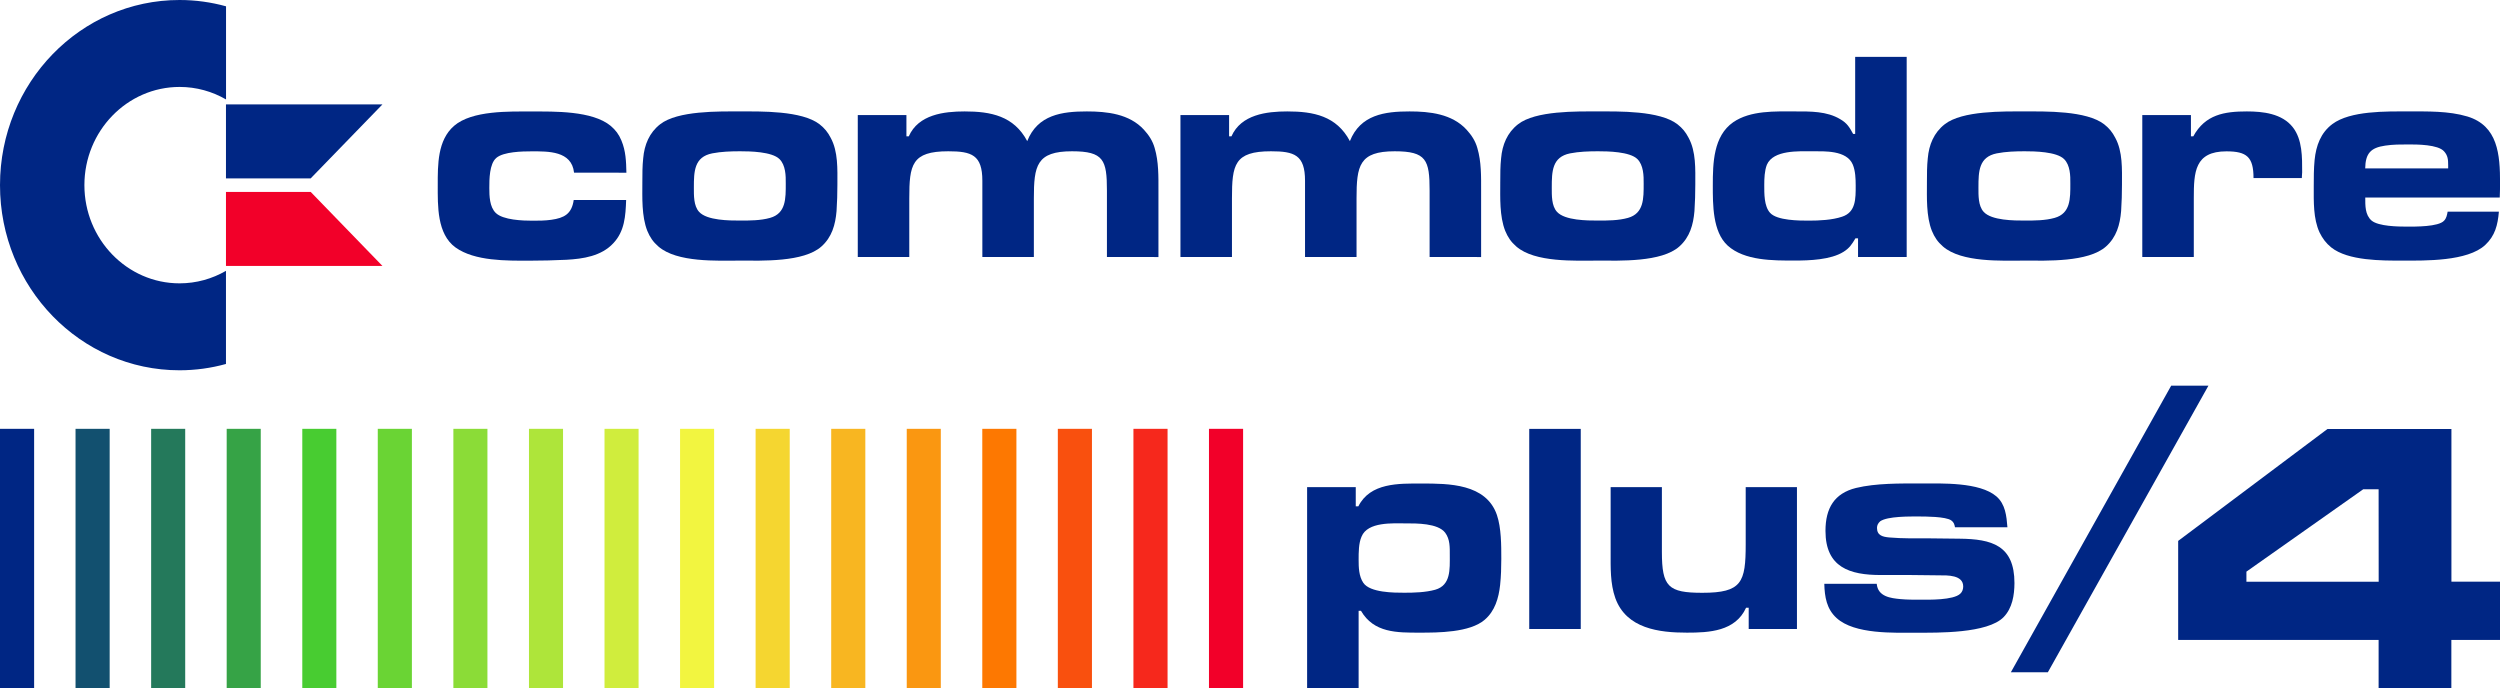
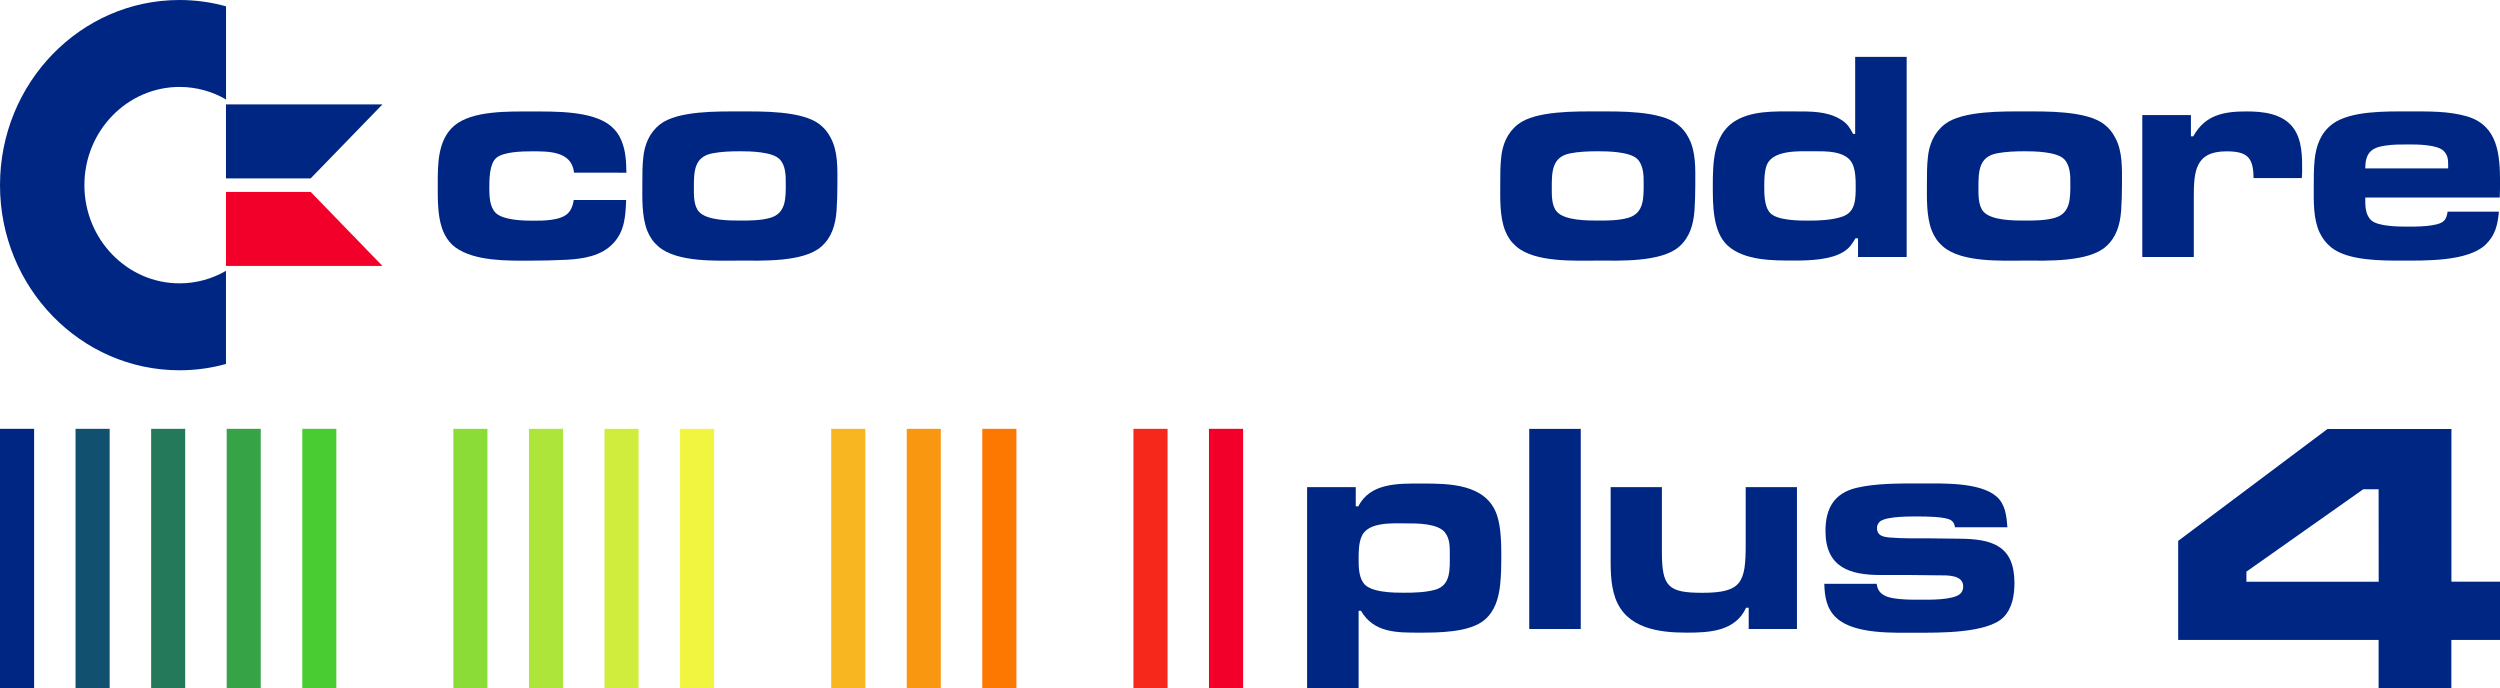
<svg xmlns="http://www.w3.org/2000/svg" version="1.1" id="Layer_1" x="0px" y="0px" viewBox="0 0 3839 1056.7" style="enable-background:new 0 0 3839 1056.7;" xml:space="preserve">
  <style type="text/css">
	.st0{fill-rule:evenodd;clip-rule:evenodd;fill:#14A3FD;}
	.st1{fill-rule:evenodd;clip-rule:evenodd;fill:#21ADCA;}
	.st2{fill-rule:evenodd;clip-rule:evenodd;fill:#2EB897;}
	.st3{fill-rule:evenodd;clip-rule:evenodd;fill:#3BC264;}
	.st4{fill-rule:evenodd;clip-rule:evenodd;fill:#48CC31;}
	.st5{fill-rule:evenodd;clip-rule:evenodd;fill:#6AD434;}
	.st6{fill-rule:evenodd;clip-rule:evenodd;fill:#8BDC37;}
	.st7{fill-rule:evenodd;clip-rule:evenodd;fill:#AEE53A;}
	.st8{fill-rule:evenodd;clip-rule:evenodd;fill:#D0ED3D;}
	.st9{fill-rule:evenodd;clip-rule:evenodd;fill:#F2F540;}
	.st10{fill-rule:evenodd;clip-rule:evenodd;fill:#F5D630;}
	.st11{fill-rule:evenodd;clip-rule:evenodd;fill:#F8B621;}
	.st12{fill-rule:evenodd;clip-rule:evenodd;fill:#FA9711;}
	.st13{fill-rule:evenodd;clip-rule:evenodd;fill:#FD7801;}
	.st14{fill-rule:evenodd;clip-rule:evenodd;fill:#F9500E;}
	.st15{fill-rule:evenodd;clip-rule:evenodd;fill:#F6281C;}
	.st16{fill-rule:evenodd;clip-rule:evenodd;fill:#F20029;}
	.st17{fill:#002684;}
	.st18{fill:#F20029;}
	.st19{fill-rule:evenodd;clip-rule:evenodd;fill:#002684;}
	.st20{fill-rule:evenodd;clip-rule:evenodd;fill:#12506F;}
	.st21{fill-rule:evenodd;clip-rule:evenodd;fill:#24795B;}
	.st22{fill-rule:evenodd;clip-rule:evenodd;fill:#36A346;}
	.st23{fill:#FFFFFF;}
	.st24{fill-rule:evenodd;clip-rule:evenodd;fill:#3E3632;}
	.st25{fill:#282422;}
	.st26{fill:url(#SVGID_1_);}
	.st27{fill:url(#SVGID_00000151529609731164892720000014023394329558692536_);}
	.st28{fill:url(#SVGID_00000147931808338305316200000008151310868900668596_);}
	.st29{fill:url(#SVGID_00000078727216918654563890000012134251519606366645_);}
	.st30{fill:url(#SVGID_00000020370745812782191250000014868515886703785108_);}
	.st31{fill:url(#SVGID_00000005232590596123167680000001670880307386184877_);}
	.st32{fill:url(#SVGID_00000178192135680645730910000008521966721006859411_);}
	.st33{fill:url(#SVGID_00000167393446657462517380000014455985530164215447_);}
	.st34{fill:url(#SVGID_00000101084646875133305890000017785837636025211293_);}
	.st35{fill:url(#SVGID_00000123414678185322913250000003648016752775935131_);}
	.st36{fill:url(#SVGID_00000050635902838029324810000016576874392597467040_);}
	.st37{fill:url(#SVGID_00000096025259208660315200000001182247101663508889_);}
	.st38{fill:url(#SVGID_00000129184072884069641460000013428006802030075041_);}
	.st39{fill:url(#SVGID_00000054261762878587734540000011112627444457839254_);}
	.st40{fill:url(#SVGID_00000019654969539410911200000003256333973611767978_);}
	.st41{fill:url(#SVGID_00000065778475785520447280000008463699719822860195_);}
	.st42{fill:url(#SVGID_00000149362083060639456580000002702432929147628470_);}
	.st43{fill:url(#SVGID_00000081638357707037978890000016182078169314233732_);}
	.st44{fill-rule:evenodd;clip-rule:evenodd;fill:#FFFFFF;}
	.st45{fill:url(#SVGID_00000008145421422700031030000005212146697265753737_);}
	.st46{fill:url(#SVGID_00000137093025146749828100000017691593156916486065_);}
	.st47{fill:url(#SVGID_00000114773209280231291050000013264373280261574303_);}
	.st48{fill:url(#SVGID_00000174566612496576803520000001216894044827322299_);}
	.st49{fill:url(#SVGID_00000141428944161801107090000000083048465668973471_);}
	.st50{fill:url(#SVGID_00000056417224370480610300000010664009074028478908_);}
	.st51{fill:url(#SVGID_00000125580126895110134980000000928096386630707643_);}
	.st52{fill:url(#SVGID_00000037689695482216845720000018157223603913308833_);}
	.st53{fill:url(#SVGID_00000037665110595334128420000015593163450233835164_);}
	.st54{fill:url(#SVGID_00000094594330129409755970000008489216185273191048_);}
	.st55{fill:url(#SVGID_00000005976404263412576160000010908530545676796602_);}
	.st56{fill:url(#SVGID_00000056418705799166815240000001060528739435207811_);}
	.st57{fill:url(#SVGID_00000155835328624846039660000008097297887440064393_);}
	.st58{fill:url(#SVGID_00000135676645607343716590000005746888532405864369_);}
	.st59{fill:url(#SVGID_00000142865717777344692080000010163232521176851078_);}
	.st60{fill:url(#SVGID_00000029045570317285558340000014045270282934872250_);}
	.st61{fill:url(#SVGID_00000089552167227631739650000008934367406223412639_);}
	.st62{fill:url(#SVGID_00000108278852255211343250000014150353662266325662_);}
</style>
  <g>
    <g>
      <g>
        <g>
          <g>
            <g>
              <g>
                <polygon class="st19" points="52.4,658.5 52.4,658.5 52.4,1056.7 0,1056.7 0,658.5        " />
                <polygon class="st20" points="168.4,658.5 168.4,658.5 168.4,1056.7 116,1056.7 116,658.5        " />
                <polygon class="st21" points="284.4,658.5 284.4,658.5 284.4,1056.7 232.1,1056.7 232.1,658.5        " />
                <polygon class="st22" points="400.4,658.5 400.4,658.5 400.4,1056.7 348.1,1056.7 348.1,658.5        " />
                <polygon class="st4" points="516.5,658.5 516.5,658.5 516.5,1056.7 464.2,1056.7 464.2,658.5        " />
              </g>
            </g>
          </g>
          <g>
-             <polygon class="st5" points="632.5,658.5 632.5,658.5 632.5,1056.7 580.1,1056.7 580.1,658.5      " />
-           </g>
+             </g>
          <g>
            <polygon class="st6" points="748.5,658.5 748.5,658.5 748.5,1056.7 696.2,1056.7 696.2,658.5      " />
          </g>
          <g>
            <polygon class="st7" points="864.6,658.5 864.6,658.5 864.6,1056.7 812.3,1056.7 812.3,658.5      " />
          </g>
          <g>
            <polygon class="st8" points="980.6,658.5 980.6,658.5 980.6,1056.7 928.3,1056.7 928.3,658.5      " />
          </g>
        </g>
        <g>
          <g>
            <polygon class="st9" points="1096.6,658.5 1096.6,658.5 1096.6,1056.7 1044.3,1056.7 1044.3,658.5      " />
          </g>
          <g>
-             <polygon class="st10" points="1212.7,658.5 1212.7,658.5 1212.7,1056.7 1160.3,1056.7 1160.3,658.5      " />
-           </g>
+             </g>
          <g>
            <polygon class="st11" points="1328.8,658.5 1328.8,658.5 1328.8,1056.7 1276.4,1056.7 1276.4,658.5      " />
          </g>
          <g>
            <polygon class="st12" points="1444.7,658.5 1444.7,658.5 1444.7,1056.7 1392.4,1056.7 1392.4,658.5      " />
          </g>
        </g>
        <g>
          <g>
            <polygon class="st13" points="1560.8,658.5 1560.8,658.5 1560.8,1056.7 1508.4,1056.7 1508.4,658.5      " />
-             <polygon class="st14" points="1676.8,658.5 1676.8,658.5 1676.8,1056.7 1624.4,1056.7 1624.4,658.5      " />
            <polygon class="st15" points="1792.9,658.5 1792.9,658.5 1792.9,1056.7 1740.5,1056.7 1740.5,658.5      " />
            <polygon class="st16" points="1908.9,658.5 1908.9,658.5 1908.9,1056.7 1856.5,1056.7 1856.5,658.5      " />
          </g>
        </g>
      </g>
      <g>
        <g>
          <path class="st17" d="M881.5,265.1c-3.6-33.6-39.8-32.7-65.3-32.7c-13.9,0-42.9,0.5-54.1,10.1c-10.7,9.2-10.7,33.2-10.7,46.1      c0,12.4,0.4,29,9.8,38.3c11.2,11.1,42,12,56.3,12c9.8,0,19.2,0,29.1-1.4c19.7-2.8,31.3-8.8,34.4-30.4h80.5      c-0.9,24.4-2.2,47.9-19.7,66.4c-18.3,19.8-46.5,24-72,25.4c-19.2,0.9-38,1.4-57.2,1.4c-34.4,0-83.6,0.9-113.1-20.3      c-28.6-20.7-27.3-64.1-27.3-95.9c0-31.3-0.4-68.7,25-90.8c27.7-24,85.4-22.1,119.4-22.1s93-1.4,121.2,22.1      c7.6,6.5,12.5,12.9,16.5,22.6c6.7,16.1,7.2,31.8,7.6,49.3L881.5,265.1L881.5,265.1z" />
          <path class="st17" d="M1284.6,324.1c-1.8,21.2-7.2,40.1-23.2,54.4c-27.3,24.4-91.6,21.7-125.2,21.7c-34.9,0-96.6,3.2-125.2-21.7      c-8-6.9-13-14.3-17-24c-8.9-22.6-7.6-51.2-7.6-75.1c0-12,0-24.4,1.3-36.4c1.8-20.7,9.4-39.2,25.9-52.1      c26.8-21.2,90.8-19.8,122.5-19.8c32.2,0,95.2-1.4,122.5,19.8c7.6,6,12.5,12,17,20.7c11.6,21.2,10.3,48.4,10.3,71.9      C1285.9,296.9,1285.5,310.7,1284.6,324.1z M1197,244.3c-11.6-11.5-45.6-12-60.4-12c-14.3,0-29.1,0.5-42.9,3.2      c-27.7,5.5-28.2,27.7-28.2,52.5c0,12-0.4,28.1,8,37.3c12.1,13.4,46.9,13.4,63,13.4c15.2,0,31.3,0,46-4.1      c24.6-6.9,24.1-30,24.1-52.5C1206.8,269.7,1206.4,253.6,1197,244.3z" />
-           <path class="st17" d="M1699.8,394.6V292.7c0-47-4.9-60.4-53.6-60.4c-54.5,0-58.6,22.1-58.6,72.4v89.9h-79.1V292.7v-15.2      c0-39.6-16.5-45.2-52.3-45.2c-56.3,0-59.9,20.7-59.9,72.4v89.9h-79.1V176.7h74.7v32.7h3.6c14.8-33.6,54.1-38.3,85.8-38.3      c40.2,0,75.6,6.9,96.1,45.6c16.1-40.6,53.6-45.6,91.6-45.6c30.8,0,65.3,3.7,87.6,28.1c7.6,8.3,13.4,17.1,16.5,28.1      c6.3,21.2,5.8,43.8,5.8,65.5v101.9L1699.8,394.6L1699.8,394.6z" />
-           <path class="st17" d="M2195.3,394.6V292.7c0-47-4.9-60.4-53.6-60.4c-54.5,0-58.6,22.1-58.6,72.4v89.9h-79.1V292.7v-15.2      c0-39.6-16.5-45.2-52.3-45.2c-56.3,0-59.9,20.7-59.9,72.4v89.9h-79.1V176.7h74.7v32.7h3.6c14.8-33.6,54.1-38.3,85.8-38.3      c40.2,0,75.6,6.9,96.1,45.6c16.1-40.6,53.6-45.6,91.6-45.6c30.8,0,65.3,3.7,87.6,28.1c7.6,8.3,13.4,17.1,16.5,28.1      c6.3,21.2,5.8,43.8,5.8,65.5v101.9L2195.3,394.6L2195.3,394.6z" />
          <path class="st17" d="M2602,324.1c-1.8,21.2-7.2,40.1-23.2,54.4c-27.3,24.4-91.6,21.7-125.2,21.7c-34.9,0-96.6,3.2-125.2-21.7      c-8-6.9-13-14.3-17-24c-8.9-22.6-7.6-51.2-7.6-75.1c0-12,0-24.4,1.3-36.4c1.8-20.7,9.4-39.2,25.9-52.1      c26.8-21.2,90.8-19.8,122.5-19.8c32.2,0,95.2-1.4,122.5,19.8c7.6,6,12.5,12,17,20.7c11.6,21.2,10.3,48.4,10.3,71.9      C2603.3,296.9,2602.9,310.7,2602,324.1z M2514.4,244.3c-11.6-11.5-45.6-12-60.4-12c-14.3,0-29.1,0.5-42.9,3.2      c-27.7,5.5-28.2,27.7-28.2,52.5c0,12-0.4,28.1,8,37.3c12.1,13.4,46.9,13.4,63,13.4c15.2,0,31.3,0,46-4.1      c24.6-6.9,24.1-30,24.1-52.5C2524.2,269.7,2523.7,253.6,2514.4,244.3z" />
          <path class="st17" d="M2853.2,394.6V366h-4c-5.4,9.2-9.4,15.2-18.3,20.7c-19.7,12.4-52.8,13.4-75.1,13.4      c-32.6,0-76.9,0.5-102.8-23c-23.2-21.2-22.8-63.1-22.8-92.6c0-34.1,0.9-75.6,31.3-96.8c26.8-18.4,64.4-16.6,95.2-16.6      c23.2,0,48.7-0.5,69.3,12c10.3,6,13.9,12,19.7,22.6h3.1V87.3h79.1v307.3H2853.2z M2845.1,252.6c-9.4-22.1-43.4-20.3-62.6-20.3      c-19.7,0-59.5-2.3-69.3,20.7c-3.6,9.2-4,21.2-4,30.9c0,12.9-0.4,32.7,8.9,42.9c10.7,12,45.2,12,59.5,12c16.1,0,35.8-0.9,51-6      c21.5-6.9,21-28.1,21-47.9C2849.6,274.8,2849.2,262.3,2845.1,252.6z" />
          <path class="st17" d="M3257.2,324.1c-1.8,21.2-7.2,40.1-23.2,54.4c-27.3,24.4-91.6,21.7-125.2,21.7c-34.9,0-96.6,3.2-125.2-21.7      c-8-6.9-13-14.3-17-24c-8.9-22.6-7.6-51.2-7.6-75.1c0-12,0-24.4,1.3-36.4c1.8-20.7,9.4-39.2,25.9-52.1      c26.8-21.2,90.8-19.8,122.5-19.8c32.2,0,95.2-1.4,122.5,19.8c7.6,6,12.5,12,17,20.7c11.6,21.2,10.3,48.4,10.3,71.9      C3258.5,296.9,3258.1,310.7,3257.2,324.1z M3169.6,244.3c-11.6-11.5-45.6-12-60.4-12c-14.3,0-29.1,0.5-42.9,3.2      c-27.7,5.5-28.2,27.7-28.2,52.5c0,12-0.4,28.1,8,37.3c12.1,13.4,46.9,13.4,63,13.4c15.2,0,31.3,0,46-4.1      c24.6-6.9,24.1-30,24.1-52.5C3179.4,269.7,3179,253.6,3169.6,244.3z" />
          <path class="st17" d="M3534.7,273.4h-74.2c0-32.3-10.3-41-41.6-41c-48.7,0-50.1,31.8-50.1,71.9v90.3h-79.1V176.7h74.7v32.7h3.6      c18.3-33.6,47.8-38.3,82.3-38.3c24.6,0,54.1,3.2,70.6,24.4c14.8,18.9,14.3,46.1,14.3,69.1      C3535.1,267.4,3534.7,270.6,3534.7,273.4z" />
          <path class="st17" d="M3838.6,303.3h-206.5c0,12.4-0.4,26.7,9.8,35.5c10.7,8.8,40.7,9.2,53.6,9.2s49.2,0.5,57.7-9.2      c3.6-3.7,4.5-8.8,5.4-13.8h78.7c-1.8,20.7-5.8,36.9-21,51.2c-27.3,25.4-92.5,24-127,24c-31.3,0-83.6,0.5-109.5-20.3      c-8-6.5-13.4-13.8-17.9-23c-9.8-21.2-8.9-47.5-8.9-70.1c0-13.8,0-27.7,1.3-41c2.2-22.1,9.4-41.9,27.3-55.3      c27.7-20.7,83.2-19.4,115.8-19.4c30,0,62.6-0.9,91.6,7.8c46.9,14.3,50.1,58.5,50.1,102.3C3839,288.6,3839,296,3838.6,303.3z       M3759.4,253.6c0-8.3-0.4-14.7-6.3-21.2c-9.4-10.6-41.6-10.6-54.5-10.6c-12.1,0-24.1,0-35.8,1.8c-22.4,3.2-30.4,12-30.8,35      h127.4L3759.4,253.6L3759.4,253.6z" />
        </g>
      </g>
      <g>
        <path class="st17" d="M2303.6,898.2c-2.2,20.3-8,40.1-23.7,53.5c-22.8,19.8-72,19.8-100.1,19.8c-34.4,0-70.2,0.5-89.9-33.6h-3.6     v118.9h-79.1V748h74.7v29.5h4c18.3-36.4,62.1-35,97-35c41.6,0,99.2,0,115.8,48.4c6.7,19.8,6.7,46.6,6.7,67.3     C2305.4,871.5,2305,884.9,2303.6,898.2z M2219.2,818c-11.2-14.7-44.3-14.3-60.4-14.3c-19.7,0-58.6-2.8-68,20.3     c-4.5,10.1-4.5,24.4-4.5,35.5c0,12,0.4,25.4,7.2,35.5c10.3,15.2,47.4,15.2,63,15.2c15.2,0,32.6-0.5,47.4-4.6     c24.1-6.9,22.4-31.3,22.4-53C2226.3,840.6,2226.8,828.2,2219.2,818z" />
        <path class="st17" d="M2348.3,965.9V658.6h79.1v307.3L2348.3,965.9L2348.3,965.9z" />
        <path class="st17" d="M2685.3,965.9v-32.7h-4c-16.5,36.4-56.8,38.3-90.8,38.3c-42.5,0-93-6-110-53c-8-22.6-7.2-47-7.2-71V748     h78.7v99.6c0,53.5,9.8,62.7,62.1,62.7c60.8,0,66.6-16.1,66.6-74.7V748h78.7v217.9H2685.3z" />
        <path class="st17" d="M3076.8,947.6c-24.6,25.4-101.9,24-133.7,24c-34.4,0-95.2,2.8-122.9-22.6c-15.2-13.8-18.3-32.3-18.8-52.5     h80.5c1.8,19.8,21.5,22.1,36.7,23.5c9.8,0.9,19.7,0.9,29.5,0.9c13.9,0,51.4,0.9,62.1-9.2c3.1-2.8,4.5-6.9,4.5-11.1     c0-18-24.6-17.1-36.7-17.1c-14.8,0-29.5-0.5-44.3-0.5c-15.2,0-30.4,0-45.6,0c-47.4,0-84.9-11.5-84.9-67.8     c0-34.6,13.4-57.6,46.9-65.9c30.8-7.4,67.5-6.9,98.8-6.9c33.1,0,90.8-2.3,116.7,19.8c13.9,12,15.6,30,17,47.5h-80.5     c-0.9-4.6-1.8-7.8-5.8-10.6c-8.5-6-40.2-6-50.1-6c-13,0-47.8-0.5-59,7.4c-3.1,2.8-4.9,6-4.9,10.1c0,12,9.4,13.8,18.8,14.7     c20.1,1.8,43.4,1.4,63.5,1.4l44.3,0.5c49.6,0.5,84.5,10.1,84.5,68.2C3093.3,913.9,3090.2,933.7,3076.8,947.6z" />
-         <path class="st17" d="M3144.7,1032.3h-56.8l246.2-440.1h57.2L3144.7,1032.3z" />
+         <path class="st17" d="M3144.7,1032.3h-56.8h57.2L3144.7,1032.3z" />
      </g>
      <g>
        <path class="st17" d="M129.6,284.3c0-83.1,65.6-150.8,146.2-150.8c25.9,0,50.2,7,71.3,19.2V9.7C324.3,3.4,300.4,0,275.7,0     C123.5,0,0,127.3,0,284.3s123.5,284.3,275.7,284.3c24.7,0,48.6-3.4,71.3-9.7V415.9c-21.1,12.2-45.4,19.2-71.3,19.2     C195.1,435.1,129.6,367.4,129.6,284.3z" />
        <polygon class="st17" points="347,273.9 477.1,273.9 587.3,160.3 347,160.3    " />
        <polygon class="st18" points="347,294.7 347,408.4 587.3,408.4 477.1,294.7    " />
      </g>
      <g>
        <path class="st17" d="M3764.3,982.7v74h-111.7v-74h-307.8V830.6L3574,658.8h190.4v234.4h74.7v89.5H3764.3z M3652.6,751.3H3629     l-179.4,126.5v15.5h203.1L3652.6,751.3L3652.6,751.3z" />
      </g>
    </g>
  </g>
</svg>